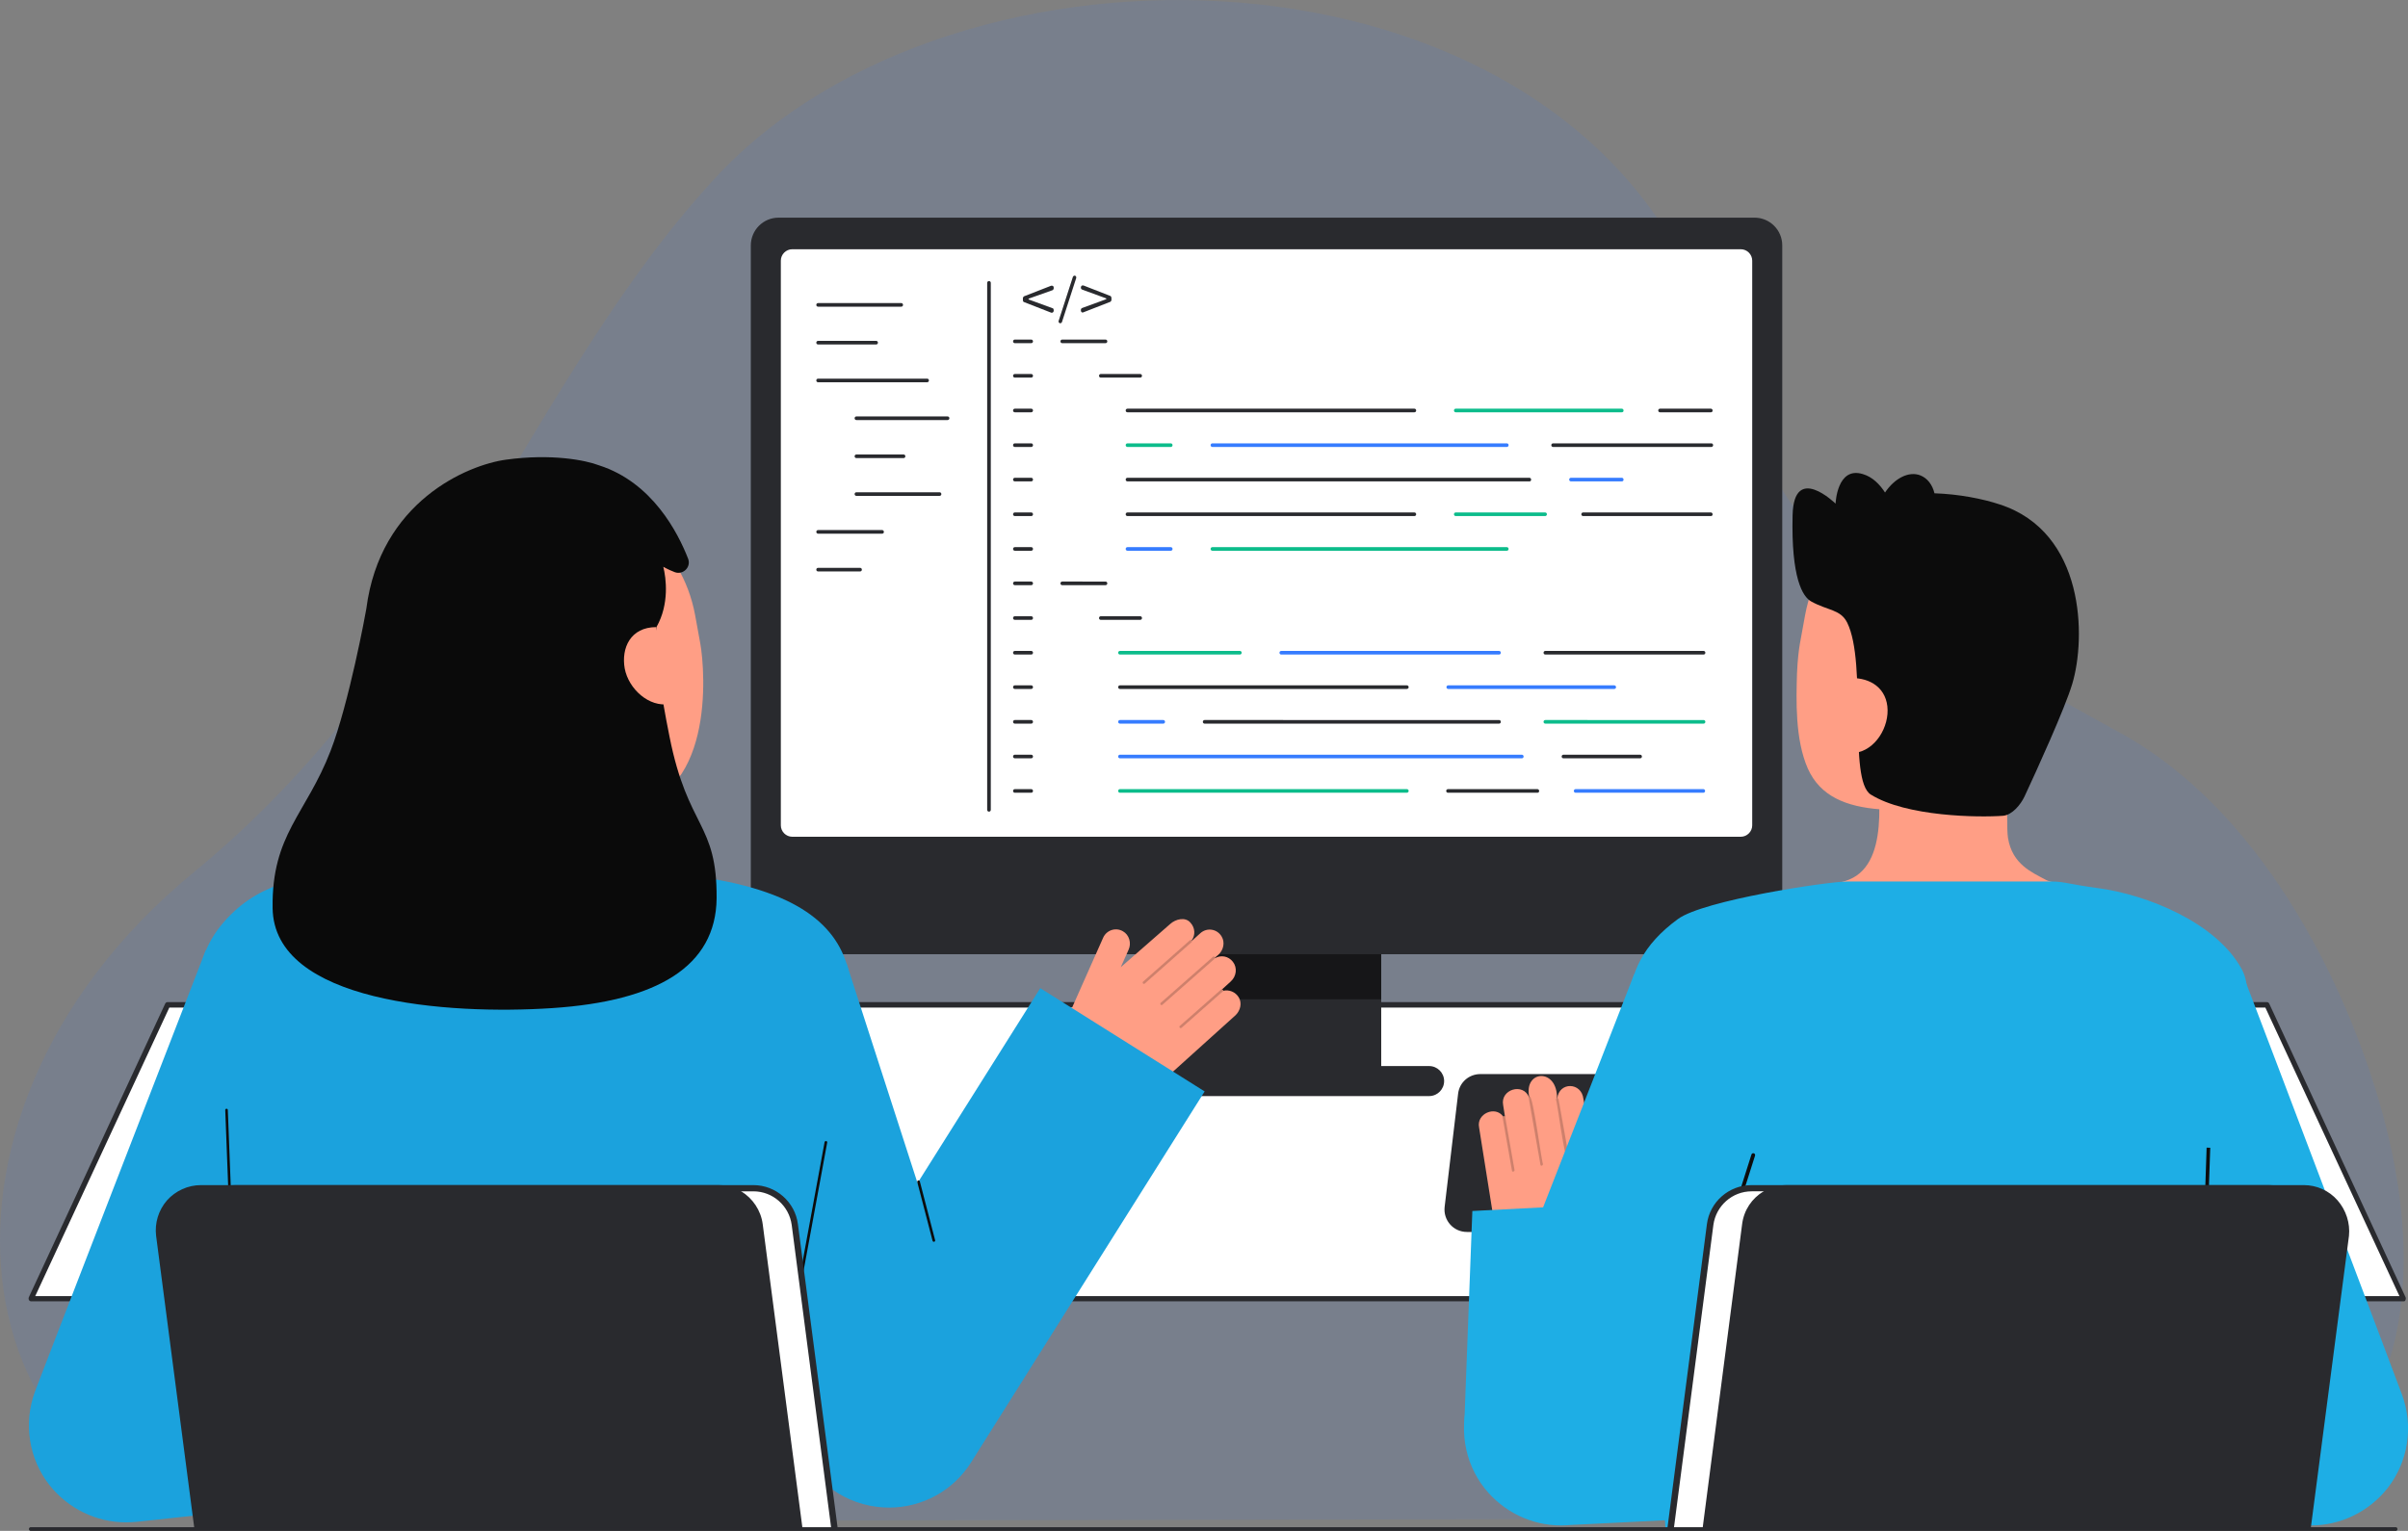
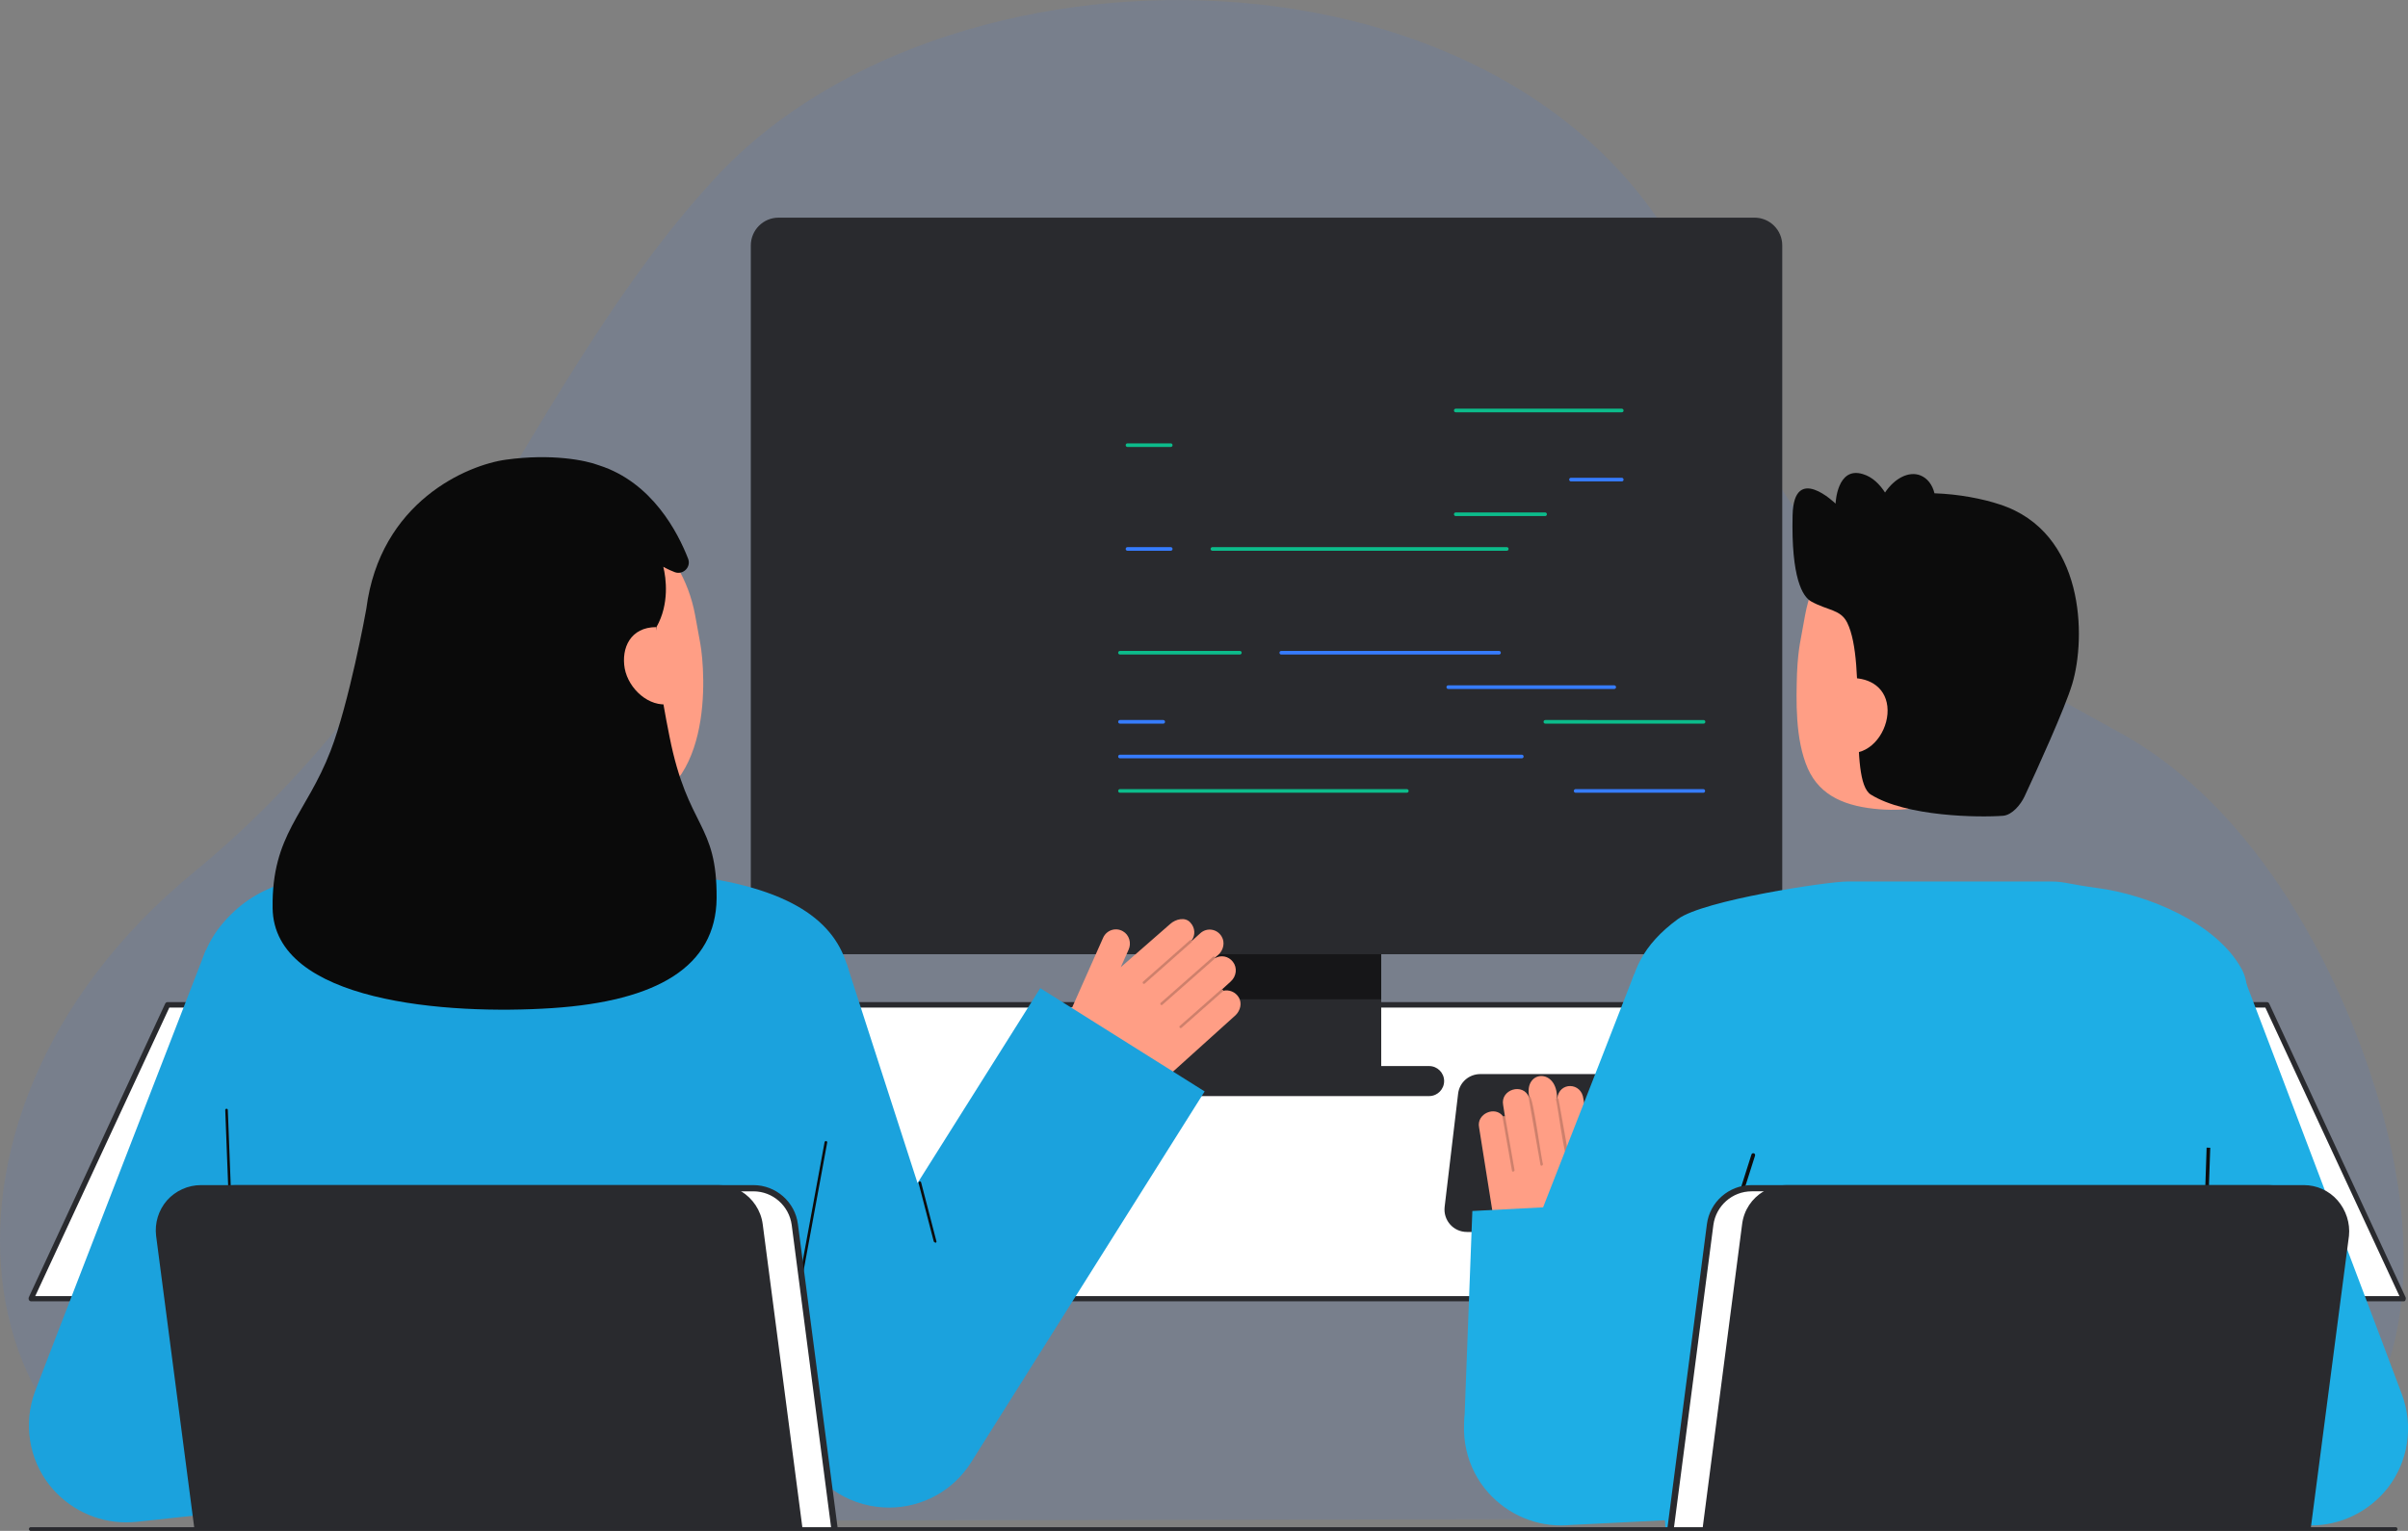
<svg xmlns="http://www.w3.org/2000/svg" version="1.1" id="Layer_2" x="0px" y="0px" viewBox="0 0 930.1 591.5" style="enable-background:new 0 0 930.1 591.5;" xml:space="preserve">
  <rect x="0" y="0" width="930.1" height="591.5" fill="#808080" stroke="none" />
  <style type="text/css">
	.st0{opacity:0.1;fill:#367CFF;enable-background:new    ;}
	.st1{fill:#292A2E;}
	.st2{fill:#FFFFFF;}
	.st3{opacity:0.64;fill:#0C0C0C;enable-background:new    ;}
	.st4{fill:#0CBC8B;}
	.st5{fill:#367CFF;}
	.st6{fill:#1BA2DD;}
	.st7{fill:#FF9E85;}
	.st8{fill:#0C0C0C;}
	.st9{opacity:0.2;}
	.st10{fill:#0A0A0A;}
	.st11{fill:#333333;}
	.st12{fill:#1EAEE5;}
	.st13{opacity:0.65;}
</style>
  <g id="Layer_2-2">
    <g>
      <path class="st0" d="M831.1,586.5c86.9,0,113.4-71.7,88.3-159.4c-14.2-49.6-46.9-114.5-100.4-143.9    c-146.3-80.4-126.6-84.2-162.9-169.8c-59.1-139.7-286.6-145-379.5-45C204.4,146.3,173.5,256,75,336.9    c-118.9,97.6-86.5,251,27.7,251L831.1,586.5L831.1,586.5z" />
      <g>
        <polygon class="st1" points="928.4,501.8 12,501.8 64.7,388.3 875.7,388.3    " />
        <polygon class="st2" points="928.4,501.8 12,501.8 64.7,388.3 875.7,388.3    " />
        <path class="st1" d="M928.4,502.8H12c-0.3,0-0.7-0.2-0.8-0.5c-0.2-0.3-0.2-0.7-0.1-1l52.7-113.5c0.2-0.4,0.5-0.6,0.9-0.6h810.9     c0.4,0,0.7,0.2,0.9,0.6l52.7,113.5c0.1,0.3,0.1,0.7-0.1,1C929.1,502.7,928.7,502.8,928.4,502.8L928.4,502.8z M13.6,500.8h913.2     L875,389.3H65.4L13.6,500.8L13.6,500.8z" />
      </g>
      <g>
        <g>
          <rect x="444.8" y="350.3" class="st1" width="88.7" height="67.1" />
          <rect x="444.8" y="350.3" class="st3" width="88.7" height="35.8" />
          <path class="st1" d="M300.7,84.1h377c5.9,0,10.7,4.8,10.7,10.7V358c0,5.9-4.8,10.7-10.7,10.7h-377c-5.9,0-10.7-4.8-10.7-10.7      V94.9C290,88.9,294.8,84.1,300.7,84.1z" />
-           <path class="st2" d="M306,96.3h366.4c2.4,0,4.4,2,4.4,4.4v218.2c0,2.4-2,4.4-4.4,4.4H306c-2.4,0-4.4-2-4.4-4.4V100.7      C301.6,98.3,303.6,96.3,306,96.3z" />
          <path class="st1" d="M426.4,411.9H552c3.2,0,5.8,2.6,5.8,5.8v0c0,3.2-2.6,5.8-5.8,5.8H426.4c-3.2,0-5.8-2.6-5.8-5.8v0      C420.5,414.5,423.1,411.9,426.4,411.9z" />
        </g>
        <g>
          <path class="st1" d="M427,132.6h-16.7c-0.4,0-0.7-0.3-0.7-0.7s0.3-0.7,0.7-0.7H427c0.4,0,0.7,0.3,0.7,0.7S427.4,132.6,427,132.6      z" />
          <g>
            <path class="st1" d="M398.3,132.6H392c-0.4,0-0.7-0.3-0.7-0.7s0.3-0.7,0.7-0.7h6.3c0.4,0,0.7,0.3,0.7,0.7       S398.7,132.6,398.3,132.6z" />
            <path class="st1" d="M398.3,145.9H392c-0.4,0-0.7-0.3-0.7-0.7s0.3-0.7,0.7-0.7h6.3c0.4,0,0.7,0.3,0.7,0.7       S398.7,145.9,398.3,145.9z" />
            <path class="st1" d="M398.3,159.3H392c-0.4,0-0.7-0.3-0.7-0.7s0.3-0.7,0.7-0.7h6.3c0.4,0,0.7,0.3,0.7,0.7       S398.7,159.3,398.3,159.3z" />
            <path class="st1" d="M398.3,172.7H392c-0.4,0-0.7-0.3-0.7-0.7s0.3-0.7,0.7-0.7h6.3c0.4,0,0.7,0.3,0.7,0.7       S398.7,172.7,398.3,172.7z" />
            <path class="st1" d="M398.3,186H392c-0.4,0-0.7-0.3-0.7-0.7s0.3-0.7,0.7-0.7h6.3c0.4,0,0.7,0.3,0.7,0.7S398.7,186,398.3,186z" />
            <path class="st1" d="M398.3,199.4H392c-0.4,0-0.7-0.3-0.7-0.7s0.3-0.7,0.7-0.7h6.3c0.4,0,0.7,0.3,0.7,0.7       S398.7,199.4,398.3,199.4z" />
            <path class="st1" d="M398.3,212.8H392c-0.4,0-0.7-0.3-0.7-0.7s0.3-0.7,0.7-0.7h6.3c0.4,0,0.7,0.3,0.7,0.7       S398.7,212.8,398.3,212.8z" />
            <path class="st1" d="M398.3,226.1H392c-0.4,0-0.7-0.3-0.7-0.7s0.3-0.7,0.7-0.7h6.3c0.4,0,0.7,0.3,0.7,0.7       S398.7,226.1,398.3,226.1z" />
            <path class="st1" d="M398.3,239.5H392c-0.4,0-0.7-0.3-0.7-0.7s0.3-0.7,0.7-0.7h6.3c0.4,0,0.7,0.3,0.7,0.7       S398.7,239.5,398.3,239.5z" />
            <path class="st1" d="M398.3,252.9H392c-0.4,0-0.7-0.3-0.7-0.7s0.3-0.7,0.7-0.7h6.3c0.4,0,0.7,0.3,0.7,0.7       S398.7,252.9,398.3,252.9z" />
            <path class="st1" d="M398.3,266.2H392c-0.4,0-0.7-0.3-0.7-0.7s0.3-0.7,0.7-0.7h6.3c0.4,0,0.7,0.3,0.7,0.7       S398.7,266.2,398.3,266.2z" />
            <path class="st1" d="M398.3,279.6H392c-0.4,0-0.7-0.3-0.7-0.7s0.3-0.7,0.7-0.7h6.3c0.4,0,0.7,0.3,0.7,0.7       S398.7,279.6,398.3,279.6z" />
            <path class="st1" d="M398.3,293H392c-0.4,0-0.7-0.3-0.7-0.7s0.3-0.7,0.7-0.7h6.3c0.4,0,0.7,0.3,0.7,0.7S398.7,293,398.3,293z" />
            <path class="st1" d="M398.3,306.3H392c-0.4,0-0.7-0.3-0.7-0.7s0.3-0.7,0.7-0.7h6.3c0.4,0,0.7,0.3,0.7,0.7       S398.7,306.3,398.3,306.3z" />
          </g>
          <path class="st1" d="M440.4,145.9h-15.2c-0.4,0-0.7-0.3-0.7-0.7s0.3-0.7,0.7-0.7h15.2c0.4,0,0.7,0.3,0.7,0.7      S440.8,145.9,440.4,145.9z" />
          <path class="st1" d="M427,226.1h-16.7c-0.4,0-0.7-0.3-0.7-0.7s0.3-0.7,0.7-0.7H427c0.4,0,0.7,0.3,0.7,0.7S427.4,226.1,427,226.1      z" />
          <path class="st1" d="M440.4,239.5h-15.2c-0.4,0-0.7-0.3-0.7-0.7s0.3-0.7,0.7-0.7h15.2c0.4,0,0.7,0.3,0.7,0.7      S440.8,239.5,440.4,239.5z" />
          <g>
            <path class="st1" d="M546.3,159.3H435.5c-0.4,0-0.7-0.3-0.7-0.7s0.3-0.7,0.7-0.7h110.8c0.4,0,0.7,0.3,0.7,0.7       S546.7,159.3,546.3,159.3z" />
            <path class="st4" d="M626.4,159.3h-64.1c-0.4,0-0.7-0.3-0.7-0.7s0.3-0.7,0.7-0.7h64.1c0.4,0,0.7,0.3,0.7,0.7       S626.9,159.3,626.4,159.3z" />
            <path class="st1" d="M660.8,159.3h-19.6c-0.4,0-0.7-0.3-0.7-0.7s0.3-0.7,0.7-0.7h19.6c0.4,0,0.7,0.3,0.7,0.7       S661.3,159.3,660.8,159.3z" />
          </g>
          <g>
            <path class="st1" d="M590.8,186H435.5c-0.4,0-0.7-0.3-0.7-0.7s0.3-0.7,0.7-0.7h155.2c0.4,0,0.7,0.3,0.7,0.7       S591.2,186,590.8,186z" />
            <path class="st5" d="M626.4,186h-19.6c-0.4,0-0.7-0.3-0.7-0.7s0.3-0.7,0.7-0.7h19.6c0.4,0,0.7,0.3,0.7,0.7S626.9,186,626.4,186       z" />
          </g>
          <g>
            <path class="st4" d="M452.2,172.7h-16.7c-0.4,0-0.7-0.3-0.7-0.7s0.3-0.7,0.7-0.7h16.7c0.4,0,0.7,0.3,0.7,0.7       S452.6,172.7,452.2,172.7z" />
-             <path class="st5" d="M582,172.7H468.3c-0.4,0-0.7-0.3-0.7-0.7s0.3-0.7,0.7-0.7H582c0.4,0,0.7,0.3,0.7,0.7       S582.4,172.7,582,172.7z" />
            <path class="st1" d="M661,172.7h-61.1c-0.4,0-0.7-0.3-0.7-0.7s0.3-0.7,0.7-0.7H661c0.4,0,0.7,0.3,0.7,0.7       S661.4,172.7,661,172.7z" />
          </g>
          <g>
            <path class="st1" d="M546.3,199.4H435.5c-0.4,0-0.7-0.3-0.7-0.7s0.3-0.7,0.7-0.7h110.8c0.4,0,0.7,0.3,0.7,0.7       S546.7,199.4,546.3,199.4z" />
            <path class="st4" d="M596.8,199.4h-34.5c-0.4,0-0.7-0.3-0.7-0.7s0.3-0.7,0.7-0.7h34.5c0.4,0,0.7,0.3,0.7,0.7       S597.2,199.4,596.8,199.4z" />
            <path class="st1" d="M660.8,199.4h-49.3c-0.4,0-0.7-0.3-0.7-0.7s0.3-0.7,0.7-0.7h49.3c0.4,0,0.7,0.3,0.7,0.7       S661.3,199.4,660.8,199.4z" />
          </g>
          <g>
            <path class="st5" d="M452.2,212.8h-16.7c-0.4,0-0.7-0.3-0.7-0.7s0.3-0.7,0.7-0.7h16.7c0.4,0,0.7,0.3,0.7,0.7       S452.6,212.8,452.2,212.8z" />
            <path class="st4" d="M582,212.8H468.3c-0.4,0-0.7-0.3-0.7-0.7s0.3-0.7,0.7-0.7H582c0.4,0,0.7,0.3,0.7,0.7       S582.4,212.8,582,212.8z" />
          </g>
          <g>
            <path class="st1" d="M543.3,266.2H432.6c-0.4,0-0.7-0.3-0.7-0.7s0.3-0.7,0.7-0.7h110.8c0.4,0,0.7,0.3,0.7,0.7       S543.8,266.2,543.3,266.2z" />
            <path class="st5" d="M623.5,266.2h-64.1c-0.4,0-0.7-0.3-0.7-0.7s0.3-0.7,0.7-0.7h64.1c0.4,0,0.7,0.3,0.7,0.7       S623.9,266.2,623.5,266.2z" />
          </g>
          <g>
            <path class="st4" d="M478.9,252.9h-46.3c-0.4,0-0.7-0.3-0.7-0.7s0.3-0.7,0.7-0.7h46.3c0.4,0,0.7,0.3,0.7,0.7       S479.3,252.9,478.9,252.9z" />
            <path class="st5" d="M579,252.9h-84.1c-0.4,0-0.7-0.3-0.7-0.7s0.3-0.7,0.7-0.7H579c0.4,0,0.7,0.3,0.7,0.7       S579.4,252.9,579,252.9z" />
            <path class="st1" d="M658,252.9h-61.1c-0.4,0-0.7-0.3-0.7-0.7s0.3-0.7,0.7-0.7H658c0.4,0,0.7,0.3,0.7,0.7       S658.4,252.9,658,252.9z" />
          </g>
          <g>
            <path class="st5" d="M587.8,293H432.6c-0.4,0-0.7-0.3-0.7-0.7s0.3-0.7,0.7-0.7h155.2c0.4,0,0.7,0.3,0.7,0.7       S588.2,293,587.8,293z" />
            <path class="st1" d="M633.5,293h-29.6c-0.4,0-0.7-0.3-0.7-0.7s0.3-0.7,0.7-0.7h29.6c0.4,0,0.7,0.3,0.7,0.7S633.9,293,633.5,293       z" />
          </g>
          <g>
            <path class="st5" d="M449.3,279.6h-16.7c-0.4,0-0.7-0.3-0.7-0.7s0.3-0.7,0.7-0.7h16.7c0.4,0,0.7,0.3,0.7,0.7       S449.7,279.6,449.3,279.6z" />
            <path class="st1" d="M579,279.6H465.3c-0.4,0-0.7-0.3-0.7-0.7s0.3-0.7,0.7-0.7H579c0.4,0,0.7,0.3,0.7,0.7       S579.4,279.6,579,279.6z" />
            <path class="st4" d="M658,279.6h-61.1c-0.4,0-0.7-0.3-0.7-0.7s0.3-0.7,0.7-0.7H658c0.4,0,0.7,0.3,0.7,0.7       S658.4,279.6,658,279.6z" />
          </g>
          <g>
            <path class="st4" d="M543.3,306.3H432.6c-0.4,0-0.7-0.3-0.7-0.7s0.3-0.7,0.7-0.7h110.8c0.4,0,0.7,0.3,0.7,0.7       S543.8,306.3,543.3,306.3z" />
            <path class="st1" d="M593.8,306.3h-34.5c-0.4,0-0.7-0.3-0.7-0.7s0.3-0.7,0.7-0.7h34.5c0.4,0,0.7,0.3,0.7,0.7       S594.3,306.3,593.8,306.3z" />
            <path class="st5" d="M657.9,306.3h-49.3c-0.4,0-0.7-0.3-0.7-0.7s0.3-0.7,0.7-0.7h49.3c0.4,0,0.7,0.3,0.7,0.7       S658.3,306.3,657.9,306.3z" />
          </g>
          <path class="st1" d="M382,313.6c-0.4,0-0.7-0.3-0.7-0.7V109.3c0-0.4,0.3-0.7,0.7-0.7s0.7,0.3,0.7,0.7v203.6      C382.7,313.3,382.4,313.6,382,313.6L382,313.6z" />
          <g>
            <path class="st1" d="M348.1,118.5H316c-0.4,0-0.7-0.3-0.7-0.7s0.3-0.7,0.7-0.7h32.1c0.4,0,0.7,0.3,0.7,0.7       S348.5,118.5,348.1,118.5z" />
            <path class="st1" d="M338.4,133.1H316c-0.4,0-0.7-0.3-0.7-0.7s0.3-0.7,0.7-0.7h22.4c0.4,0,0.7,0.3,0.7,0.7       S338.8,133.1,338.4,133.1z" />
            <path class="st1" d="M358.1,147.7H316c-0.4,0-0.7-0.3-0.7-0.7s0.3-0.7,0.7-0.7h42.1c0.4,0,0.7,0.3,0.7,0.7       S358.5,147.7,358.1,147.7z" />
            <path class="st1" d="M366,162.3h-35.2c-0.4,0-0.7-0.3-0.7-0.7s0.3-0.7,0.7-0.7H366c0.4,0,0.7,0.3,0.7,0.7       S366.4,162.3,366,162.3z" />
            <path class="st1" d="M349,177h-18.2c-0.4,0-0.7-0.3-0.7-0.7s0.3-0.7,0.7-0.7H349c0.4,0,0.7,0.3,0.7,0.7S349.4,177,349,177z" />
            <path class="st1" d="M362.9,191.6h-32.1c-0.4,0-0.7-0.3-0.7-0.7s0.3-0.7,0.7-0.7h32.1c0.4,0,0.7,0.3,0.7,0.7       S363.3,191.6,362.9,191.6z" />
            <path class="st1" d="M340.7,206.2H316c-0.4,0-0.7-0.3-0.7-0.7s0.3-0.7,0.7-0.7h24.7c0.4,0,0.7,0.3,0.7,0.7       S341.2,206.2,340.7,206.2z" />
            <path class="st1" d="M332.2,220.8H316c-0.4,0-0.7-0.3-0.7-0.7s0.3-0.7,0.7-0.7h16.2c0.4,0,0.7,0.3,0.7,0.7       S332.6,220.8,332.2,220.8z" />
          </g>
          <g>
            <path class="st1" d="M397.3,115.4v0.3l9.3,3.4c0.3,0.1,0.4,0.4,0.4,0.7v0.3c0,0.2-0.1,0.4-0.3,0.6c-0.2,0.1-0.4,0.2-0.7,0.1       l-10.5-4.1c-0.3-0.1-0.4-0.4-0.4-0.7v-0.8c0-0.3,0.2-0.5,0.4-0.7l10.5-4.1c0.1,0,0.2,0,0.3,0c0.1,0,0.3,0,0.4,0.1       c0.2,0.1,0.3,0.3,0.3,0.6v0.3c0,0.3-0.2,0.6-0.4,0.7L397.3,115.4L397.3,115.4z" />
            <path class="st1" d="M415.7,107.4l-5.5,17c-0.1,0.3-0.4,0.5-0.7,0.5c-0.2,0-0.4-0.1-0.5-0.3c-0.1-0.2-0.2-0.4-0.1-0.6l5.5-17       c0.1-0.3,0.4-0.5,0.7-0.5c0.2,0,0.4,0.1,0.5,0.3C415.7,106.9,415.7,107.1,415.7,107.4z" />
            <path class="st1" d="M429.3,115.1v0.8c0,0.3-0.2,0.5-0.4,0.7l-10.5,4.1c-0.2,0.1-0.4,0.1-0.6-0.1c-0.2-0.1-0.3-0.3-0.3-0.6       v-0.3c0-0.3,0.2-0.6,0.5-0.7l9.3-3.4v-0.3l-9.3-3.4c-0.3-0.1-0.5-0.4-0.5-0.7V111c0-0.2,0.1-0.4,0.3-0.6       c0.1-0.1,0.3-0.1,0.4-0.1c0.1,0,0.2,0,0.3,0l10.5,4.1C429.1,114.6,429.3,114.8,429.3,115.1L429.3,115.1z" />
          </g>
        </g>
      </g>
      <path class="st6" d="M48.7,588.2c-11.5,0-22.4-5.3-29.6-14.4c-8-10.2-10.1-23.9-5.6-36.1c2.1-5.8,56.5-146.2,66-170.6l65.5,38.1    c-5.3,13.7-24.6,65.7-40.1,107.7l25.8-2.8l8.1,68.6l-86,9.3C51.4,588.1,50.1,588.2,48.7,588.2L48.7,588.2z" />
      <path id="h_3_sk" class="st7" d="M262.9,337.9c-0.2,0-6.5,23.7-55.7,20c-34-2.5-42.3-25.7-43.1-25.7c3.7-0.8,9.6-1.6,11.3-2.5    c5.4-2.9,9.3-6.4,11.2-13.9c1.5-5.9,2.3-28.5,2.3-39.9l52.4,11.8c-0.7,12.8-5.8,42.5,12.1,47.8    C256.3,336.3,259.5,337.1,262.9,337.9L262.9,337.9z" />
      <path class="st7" d="M239.4,312.9c-20.6,1.6-47.2-7.1-52.2-34.6l-4.5-24.9c-5-27.6,5.3-52.5,31.3-57.3l0,0    c25.9-4.7,49.4,14,54.5,41.6l2,11C272.4,259.3,276.3,310,239.4,312.9L239.4,312.9z" />
      <path id="b_1_b" class="st6" d="M141.7,336c-18.6,1.4-37.5,3.4-51.1,16c-16.4,15.2-19.4,33.9-8.9,85.5c9,44.3,5.4,63.7,11.5,145.5    c0.2,2.4,0.6,7.4,0.6,7.4l198.5-0.3c0,0,18.6-108.5,28.9-158.6c7.8-38.1,28.3-84.2-58.2-93.6C262.7,337.9,193.3,332.2,141.7,336    L141.7,336z" />
      <path class="st8" d="M93.7,590.8c-0.3,0-0.5-0.2-0.5-0.5L87,428.9c0-0.3,0.2-0.5,0.5-0.5c0.3,0,0.5,0.2,0.5,0.5l6.2,161.5    C94.2,590.6,94,590.8,93.7,590.8C93.7,590.8,93.7,590.8,93.7,590.8L93.7,590.8z" />
      <g>
        <path class="st7" d="M412.2,393.6l13.9-31.3c1.3-2.9,4.8-4.1,7.6-2.5c2.5,1.4,3.4,4.6,2.2,7.2l-3,6.7L452,357     c2.1-1.9,5.9-2.9,7.9-0.4c1.7,1.9,1.9,4.7,0.4,6.7c0,0,0,0,0.1,0.1c0,0,0,0,0,0.1l3.2-2.9c2.5-2.3,6.5-1.8,8.3,1.3     c1.3,2.2,0.7,5.1-1.2,6.9l-1.4,1.2c0,0.1,0,0.1,0,0.2c2.3-1.3,5.2-0.8,6.9,1.4c1.8,2.3,1.4,5.6-0.8,7.6l-3.4,3.1     c0.2,0,0.3,0,0.4,0.2c0.1,0.1,0.1,0.2,0.1,0.3c2.2-0.5,4.7,0.4,6,2.6c1.3,2.2,0.6,5-1.2,6.8L448.7,418     c-8.2,7.5-20.2,9.2-30.2,4.4l0,0c-8.8-4.2-12.6-14.7-8.7-23.6L412.2,393.6L412.2,393.6z" />
        <g class="st9">
          <path class="st8" d="M441.5,380c0.2,0.2,0.5,0.2,0.7,0l18.1-16c0.2-0.2,0.2-0.5,0-0.7c-0.2-0.2-0.5-0.2-0.7,0l-18.1,16      C441.3,379.4,441.3,379.7,441.5,380L441.5,380L441.5,380z" />
        </g>
        <g class="st9">
          <path class="st8" d="M448.3,388.2c0.2,0.2,0.5,0.2,0.7,0l20.2-17.8c0.2-0.2,0.2-0.5,0-0.7c-0.2-0.2-0.5-0.2-0.7,0l-20.2,17.8      C448.2,387.6,448.1,387.9,448.3,388.2L448.3,388.2L448.3,388.2z" />
        </g>
        <g class="st9">
          <path class="st8" d="M455.7,397.1c0.2,0.2,0.5,0.2,0.7,0l16.1-14.2c0.2-0.2,0.2-0.5,0-0.7c-0.2-0.2-0.5-0.2-0.7,0l-16.1,14.2      C455.5,396.5,455.5,396.9,455.7,397.1L455.7,397.1L455.7,397.1z" />
        </g>
      </g>
      <path class="st10" d="M258.6,284.6c-3.6-17.9-5.2-29.8-5-42.4c5-8.8,3.7-18.9,2.6-23.2c1.8,1,3.2,1.6,4.5,2.1    c3.2,1.1,6.3-2,5.1-5.2c-3.9-10-13.8-29.5-34.4-36.1c-5.2-2-18.4-4.6-35.9-2.2c-14.9,2-48.7,16.2-54,57.6h0c0,0,0,0,0,0    c-0.2,1.4-6.7,36.5-13.8,54.9c-9.5,24.6-22.8,32.3-22.4,60.7c0.4,36.5,67.6,41.4,108.1,38.7s63.1-16.1,63.4-42.4    C277,317.6,265.7,320.4,258.6,284.6L258.6,284.6z" />
      <path class="st7" d="M258.6,272c-7.9,1.4-15.8-5.8-17.3-13.7c-1.4-7.9,2.2-16,12.2-16L258.6,272z" />
      <path class="st6" d="M343.4,582.5c-1.5,0-3.1-0.1-4.7-0.3c-14.5-1.8-26.6-11.8-31-25.7l-52.1-161.1l71.4-23.1l27.4,84.8l47.4-75.3    l63.5,39.9L375.1,565C368.2,576,356.2,582.5,343.4,582.5L343.4,582.5z" />
      <path class="st8" d="M301.3,538C301.3,538,301.3,538,301.3,538c-0.4-0.1-0.5-0.3-0.5-0.6l17.7-96.1c0.1-0.3,0.3-0.5,0.6-0.4    c0.3,0,0.5,0.3,0.4,0.6l-17.7,96.1C301.8,537.8,301.6,538,301.3,538z" />
-       <path class="st8" d="M360.7,479.8c-0.2,0-0.4-0.1-0.5-0.4l-5.9-22.7c-0.1-0.3,0.1-0.5,0.4-0.6c0.3-0.1,0.5,0.1,0.6,0.4l5.9,22.7    c0.1,0.3-0.1,0.5-0.4,0.6C360.8,479.8,360.8,479.8,360.7,479.8L360.7,479.8z" />
+       <path class="st8" d="M360.7,479.8l-5.9-22.7c-0.1-0.3,0.1-0.5,0.4-0.6c0.3-0.1,0.5,0.1,0.6,0.4l5.9,22.7    c0.1,0.3-0.1,0.5-0.4,0.6C360.8,479.8,360.8,479.8,360.7,479.8L360.7,479.8z" />
      <path class="st1" d="M762.1,476H566.6c-5.2,0-9.2-4.5-8.6-9.7l5.2-43.7c0.5-4.4,4.2-7.6,8.6-7.6h190.3c4.8,0,8.7,3.9,8.7,8.7v43.7    C770.8,472.1,766.9,476,762.1,476L762.1,476z" />
      <g>
        <path class="st7" d="M619.5,476.4l8.4-32.1c0.8-3-1.1-6-4.2-6.5c-5.9-1.1-6.7,7.1-7.8,11l-4.3-24.2c-0.7-6.5-9.4-6.7-10.1-0.2     c0,0-0.1,0-0.1,0c0.2-11.9-13-11-10.7-0.5c0,0-0.1,0.1-0.1,0.1c-2.2-5.8-11.2-3.1-10,3l0.7,4.4c-0.2-0.2-0.5-0.2-0.7,0     c-3-4.3-10.4-1.1-9.3,4.2l5.9,37.1C580.5,496.8,615.9,504.8,619.5,476.4L619.5,476.4z" />
        <g class="st9">
          <path class="st8" d="M605.6,448.3c-1.3-0.1-4.1-22.7-4.6-23.4c0-0.3,0.1-0.5,0.4-0.6c0.2-0.1,0.5,0.1,0.6,0.4l4.1,23      C606,448,605.9,448.3,605.6,448.3L605.6,448.3z" />
        </g>
        <g class="st9">
          <path class="st8" d="M595.5,450.4c-0.3,0-0.5-0.1-0.5-0.4l-4.5-25.7c0-0.3,0.1-0.5,0.4-0.6c1.3-0.1,4.6,25.6,5.1,26.1      C595.9,450.1,595.8,450.3,595.5,450.4L595.5,450.4z" />
        </g>
        <g class="st9">
          <path class="st8" d="M584.5,452.7c-0.3,0-0.5-0.1-0.5-0.4l-3.6-20.5c0-0.3,0.1-0.5,0.4-0.6c0.3,0,0.5,0.1,0.6,0.4l3.6,20.5      C585,452.4,584.8,452.6,584.5,452.7L584.5,452.7z" />
        </g>
      </g>
      <g>
        <g>
          <path class="st2" d="M322.3,590.8H89.9L75.1,477.4c-1-7.5,3.3-14.3,9.8-17c1.9-0.8,4-1.2,6.2-1.2H291c8.1,0,15,6,16,14.1      L322.3,590.8z" />
          <path class="st1" d="M308.2,473c-1.1-8.6-8.5-15.1-17.2-15.1H91.1c-2.2,0-4.4,0.4-6.4,1.2c-0.9,0.3-1.7,0.8-2.5,1.2      c-1.5,0.9-2.9,2.1-4.2,3.5c-3.3,3.8-4.8,8.8-4.2,13.7l14.8,113.3h2.5L76.3,477.2c-0.6-4.3,0.8-8.5,3.6-11.8      c2.8-3.2,6.9-5.1,11.2-5.1H291c7.5,0,13.8,5.6,14.8,13l15.3,117.5h2.5L308.2,473L308.2,473z" />
        </g>
        <g>
          <path class="st1" d="M308.7,590.8H76.3L61.6,477.4c-1.3-9.7,6.3-18.2,16-18.2h199.8c2.2,0,4.3,0.4,6.2,1.2      c5.2,2.1,9.1,7,9.8,12.8L308.7,590.8L308.7,590.8z" />
          <path class="st1" d="M294.6,473c-0.7-5.4-3.9-10-8.3-12.7c-0.8-0.5-1.6-0.9-2.5-1.2c-2-0.8-4.1-1.2-6.4-1.2H77.6      c-5,0-9.8,2.2-13.1,5.9c-3.3,3.8-4.8,8.8-4.2,13.7l14.8,113.3h2.5L62.8,477.2c-0.6-4.3,0.8-8.5,3.6-11.8      c2.8-3.2,6.9-5.1,11.2-5.1h199.8c7.5,0,13.8,5.6,14.8,13l15.3,117.5h2.5L294.6,473L294.6,473z" />
        </g>
      </g>
-       <path id="sk" class="st7" d="M703.2,342.9c0.2,0,2.8,42.2,51.8,38.5c34-2.5,46.1-38.6,46.8-38.6c-3.7-0.8-9.8-1.9-11.5-2.8    c-5.3-2.9-13-5.9-14.7-16.2c-1-6,0.7-36.6,0.2-42.7l-51.1,11.6c0.7,12.8,5.8,42.4-12,47.7C709.8,341.3,706.6,342.1,703.2,342.9    L703.2,342.9z" />
      <g>
        <path class="st7" d="M726.2,312.7c20.6,1.6,47-7.1,52-34.6l4.5-24.8c5-27.5-5.4-52.3-31.3-57l0,0c-25.9-4.7-49.2,14.1-54.2,41.5     l-2,11c-0.4,2.3-0.9,6.4-1.1,11.4c-0.3,10.1-0.8,25.5,4.2,36.8C703.1,307.7,713.1,311.7,726.2,312.7L726.2,312.7z" />
        <path class="st8" d="M772.4,194.9c-6.6-2.2-15.9-4-25.2-4.3c-0.8-3.3-2.7-5.8-5.4-6.9c-4.5-1.8-10,1.1-13.7,6.6     c-2-3.1-4.8-6-8.5-7.1c-10.1-3.2-10.6,11.4-10.6,11.4s-16.1-15.8-16.6,4.4c-0.6,24.4,3.9,31.6,7.2,33.4c6.5,3.6,11.3,3,13.9,8.2     c7.8,15.9,0.2,60.8,9.1,66.4c13.8,8.6,41.9,8.9,51.1,8.2c3.5-0.3,6.8-4.3,8.3-7.5c4.8-10.3,15.5-33.8,18.4-43.4     C805.8,246.4,805.4,205.6,772.4,194.9L772.4,194.9z" />
        <path class="st7" d="M716.4,290.9c7.9-0.9,13.5-10.1,12.6-18s-7.8-11.6-15.7-10.8l-3.5,5.8l-0.2,23.7L716.4,290.9L716.4,290.9z" />
      </g>
      <path class="st11" d="M849.1,584.2l0.2,0C849.3,584.2,849.1,579.5,849.1,584.2z" />
      <path class="st12" d="M632.7,436.3c1.5,18.2,9.1,131.8,10.6,154.3h205.4c1.2-20.2,6.4-108.7,10.8-148.3    c4.2-37.8,12.4-56.7,6.4-67.8c-9.9-18.2-36.8-28.8-55.2-31.3c-11.2-1.5-13.5-2.6-18.1-2.6c-32.9,0-78.9,0-79.1,0    c-7.5,0-55.5,7.2-65.4,14.5C620.8,375.1,629.4,397.7,632.7,436.3L632.7,436.3z" />
      <path class="st12" d="M892.6,589.4c11.5,0,22.4-5.3,29.6-14.4c8-10.2,10.1-23.9,5.6-36.1c-2.1-5.8-51.9-137.5-61.3-161.9    l-70.1,28.4c5.3,13.7,24.6,65.8,40.1,107.7l-25.8-2.8l-8.1,74.6l86,4.3C889.9,589.3,891.2,589.4,892.6,589.4L892.6,589.4z" />
      <rect x="776.9" y="516.1" transform="matrix(3.420177e-02 -0.999 0.999 3.420177e-02 305.115 1349.347)" class="st8" width="147.6" height="1.4" />
      <path class="st12" d="M603,589.4c-11.5,0-22.4-5.3-29.6-14.4c-8-10.2-10.1-23.9-5.6-36.1c2.1-5.8,54-138.1,63.4-162.5l68,29    c-5.3,13.7-24.6,65.8-40.1,107.7l25.8-2.8l8.1,74.6l-86,4.3C605.7,589.3,604.4,589.4,603,589.4L603,589.4z" />
      <path class="st8" d="M659,504.3c-0.1,0-0.2,0-0.2,0c-0.4-0.1-0.6-0.5-0.5-0.9l18.2-57.3c0.1-0.4,0.5-0.6,0.9-0.5    c0.4,0.1,0.6,0.5,0.5,0.9l-18.2,57.3C659.6,504.1,659.3,504.3,659,504.3L659,504.3z" />
      <g>
        <g>
          <path class="st2" d="M892.3,477.4l-14.8,113.5H645.2l15.3-117.6c1-8,7.9-14.1,16-14.1h199.8c2.2,0,4.3,0.4,6.2,1.2      C889,463.1,893.3,469.9,892.3,477.4L892.3,477.4z" />
          <path class="st1" d="M889.4,463.8c-1.2-1.4-2.6-2.5-4.2-3.5c-0.8-0.5-1.6-0.9-2.5-1.2c-2-0.8-4.2-1.2-6.4-1.2H676.5      c-8.7,0-16.1,6.5-17.2,15.1l-15.3,117.8h2.5l15.3-117.5c1-7.4,7.3-13,14.8-13h199.8c4.3,0,8.4,1.9,11.2,5.1      c2.8,3.2,4.1,7.5,3.6,11.8l-14.8,113.6h2.5l14.8-113.3C894.2,472.6,892.7,467.6,889.4,463.8L889.4,463.8z" />
        </g>
        <g>
          <path class="st1" d="M905.9,477.4l-14.8,113.5H658.7L674,473.2c0.8-5.9,4.6-10.7,9.8-12.8c1.9-0.8,4-1.2,6.2-1.2h199.8      C899.6,459.1,907.2,467.7,905.9,477.4L905.9,477.4z" />
          <path class="st1" d="M902.9,463.8c-3.3-3.8-8.1-5.9-13-5.9H690.1c-2.2,0-4.4,0.4-6.4,1.2c-0.9,0.3-1.7,0.8-2.5,1.2      c-4.5,2.7-7.6,7.2-8.3,12.7l-15.3,117.8h2.5l15.3-117.5c1-7.4,7.3-13,14.8-13h199.8c4.3,0,8.4,1.9,11.2,5.1      c2.8,3.2,4.1,7.5,3.6,11.8l-14.8,113.6h2.5l14.8-113.3C907.8,472.6,906.2,467.6,902.9,463.8L902.9,463.8z" />
        </g>
      </g>
      <g>
        <path class="st1" d="M11.9,591.5h913.4c0.4,0,0.7-0.3,0.7-0.7s-0.3-0.7-0.7-0.7H11.9c-0.4,0-0.7,0.3-0.7,0.7     S11.6,591.5,11.9,591.5z" />
        <g class="st13">
          <path class="st1" d="M11.9,591.5h913.4c0.4,0,0.7-0.3,0.7-0.7s-0.3-0.7-0.7-0.7H11.9c-0.4,0-0.7,0.3-0.7,0.7      S11.6,591.5,11.9,591.5z" />
        </g>
      </g>
      <polygon class="st12" points="565.5,552.5 568.7,467.9 613.2,465.6 617.2,552.5   " />
    </g>
  </g>
</svg>